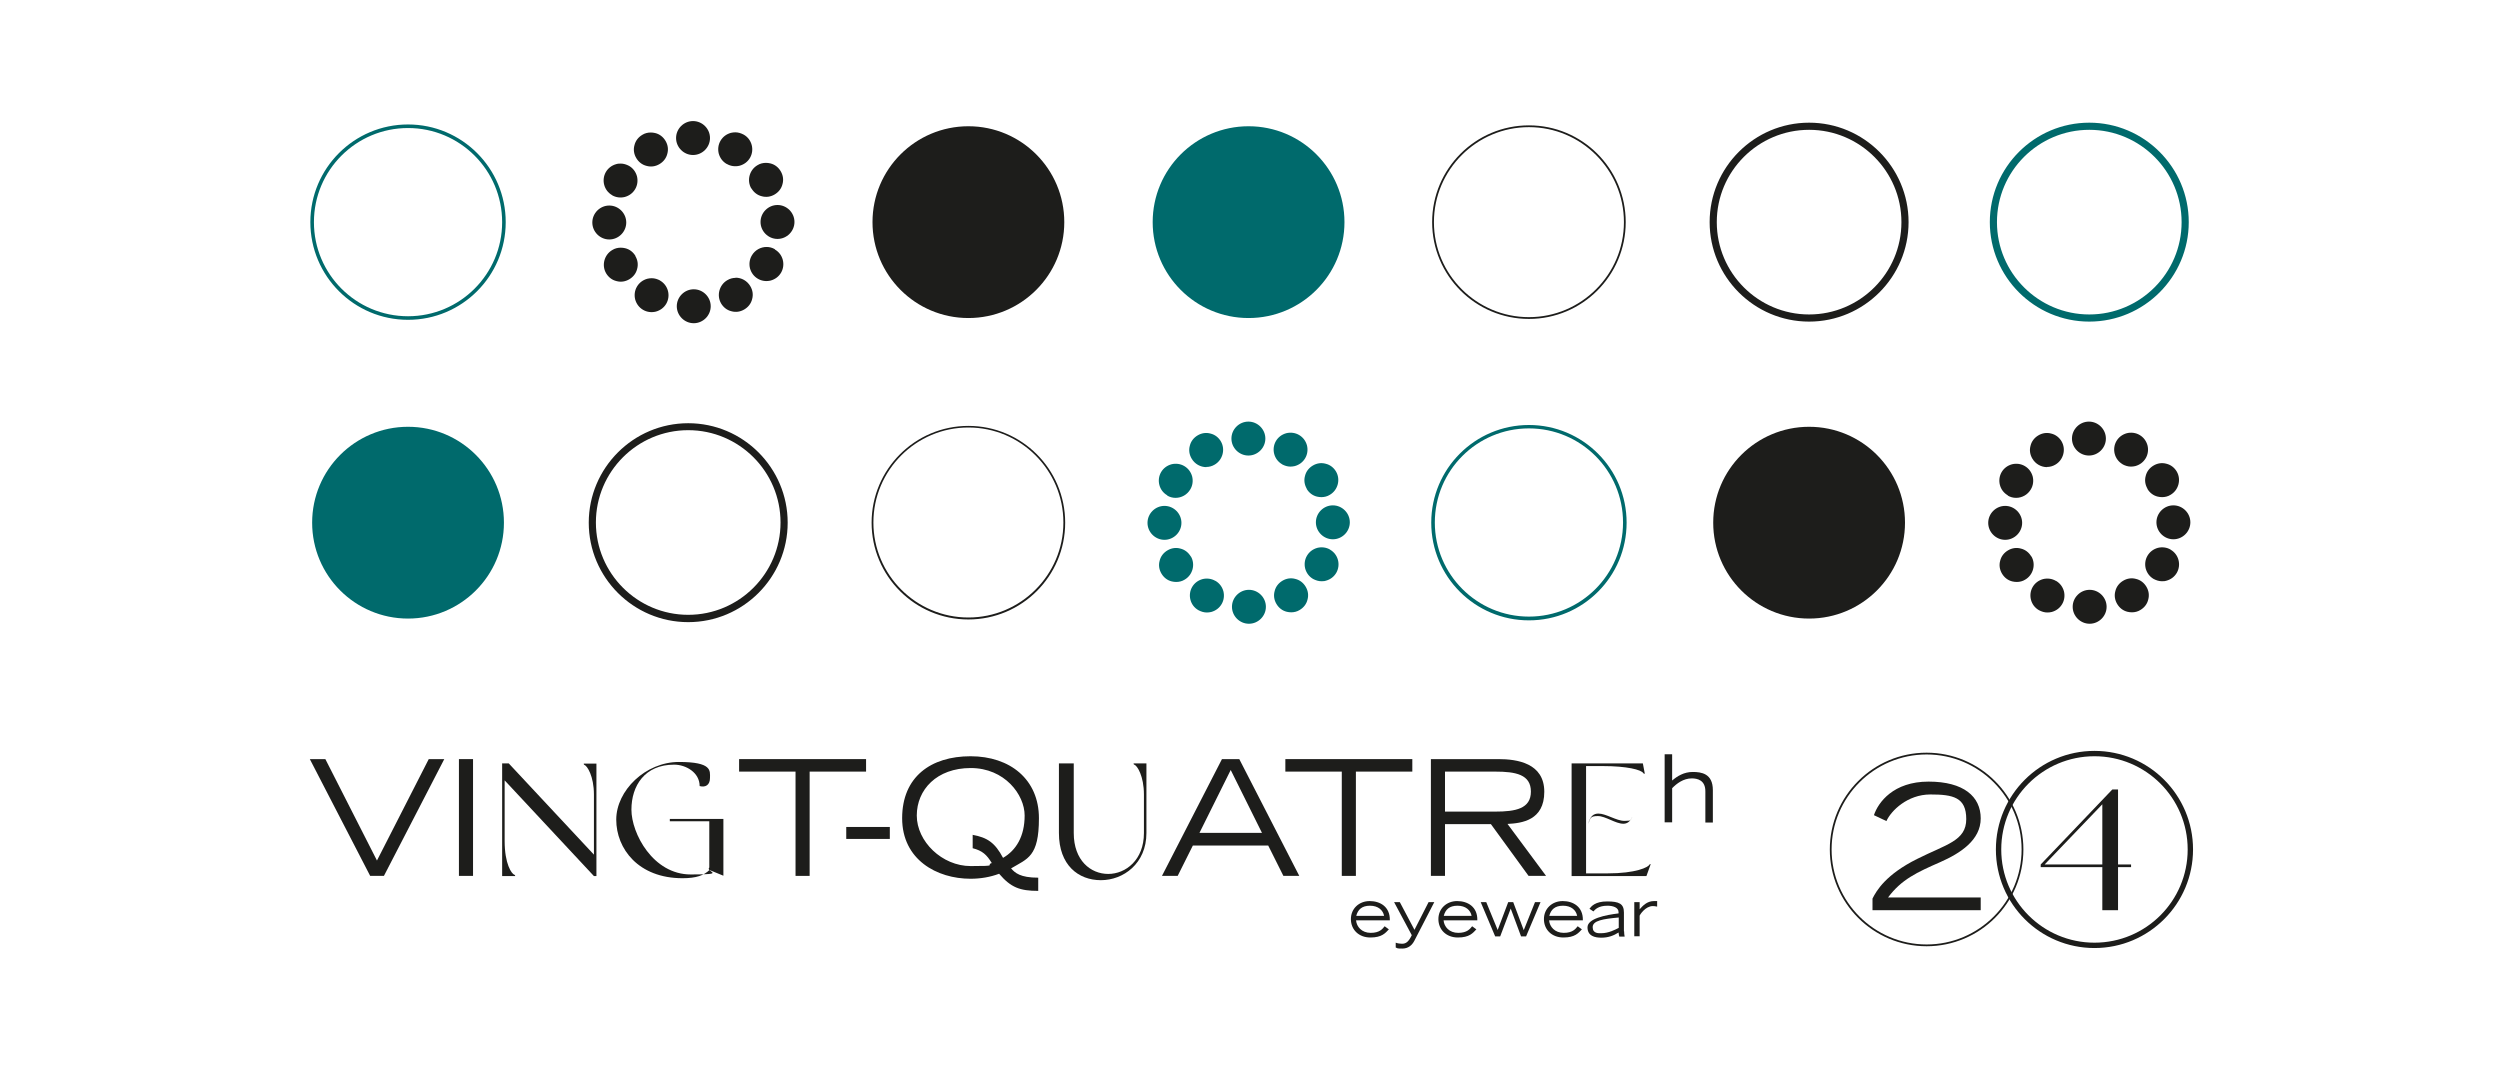
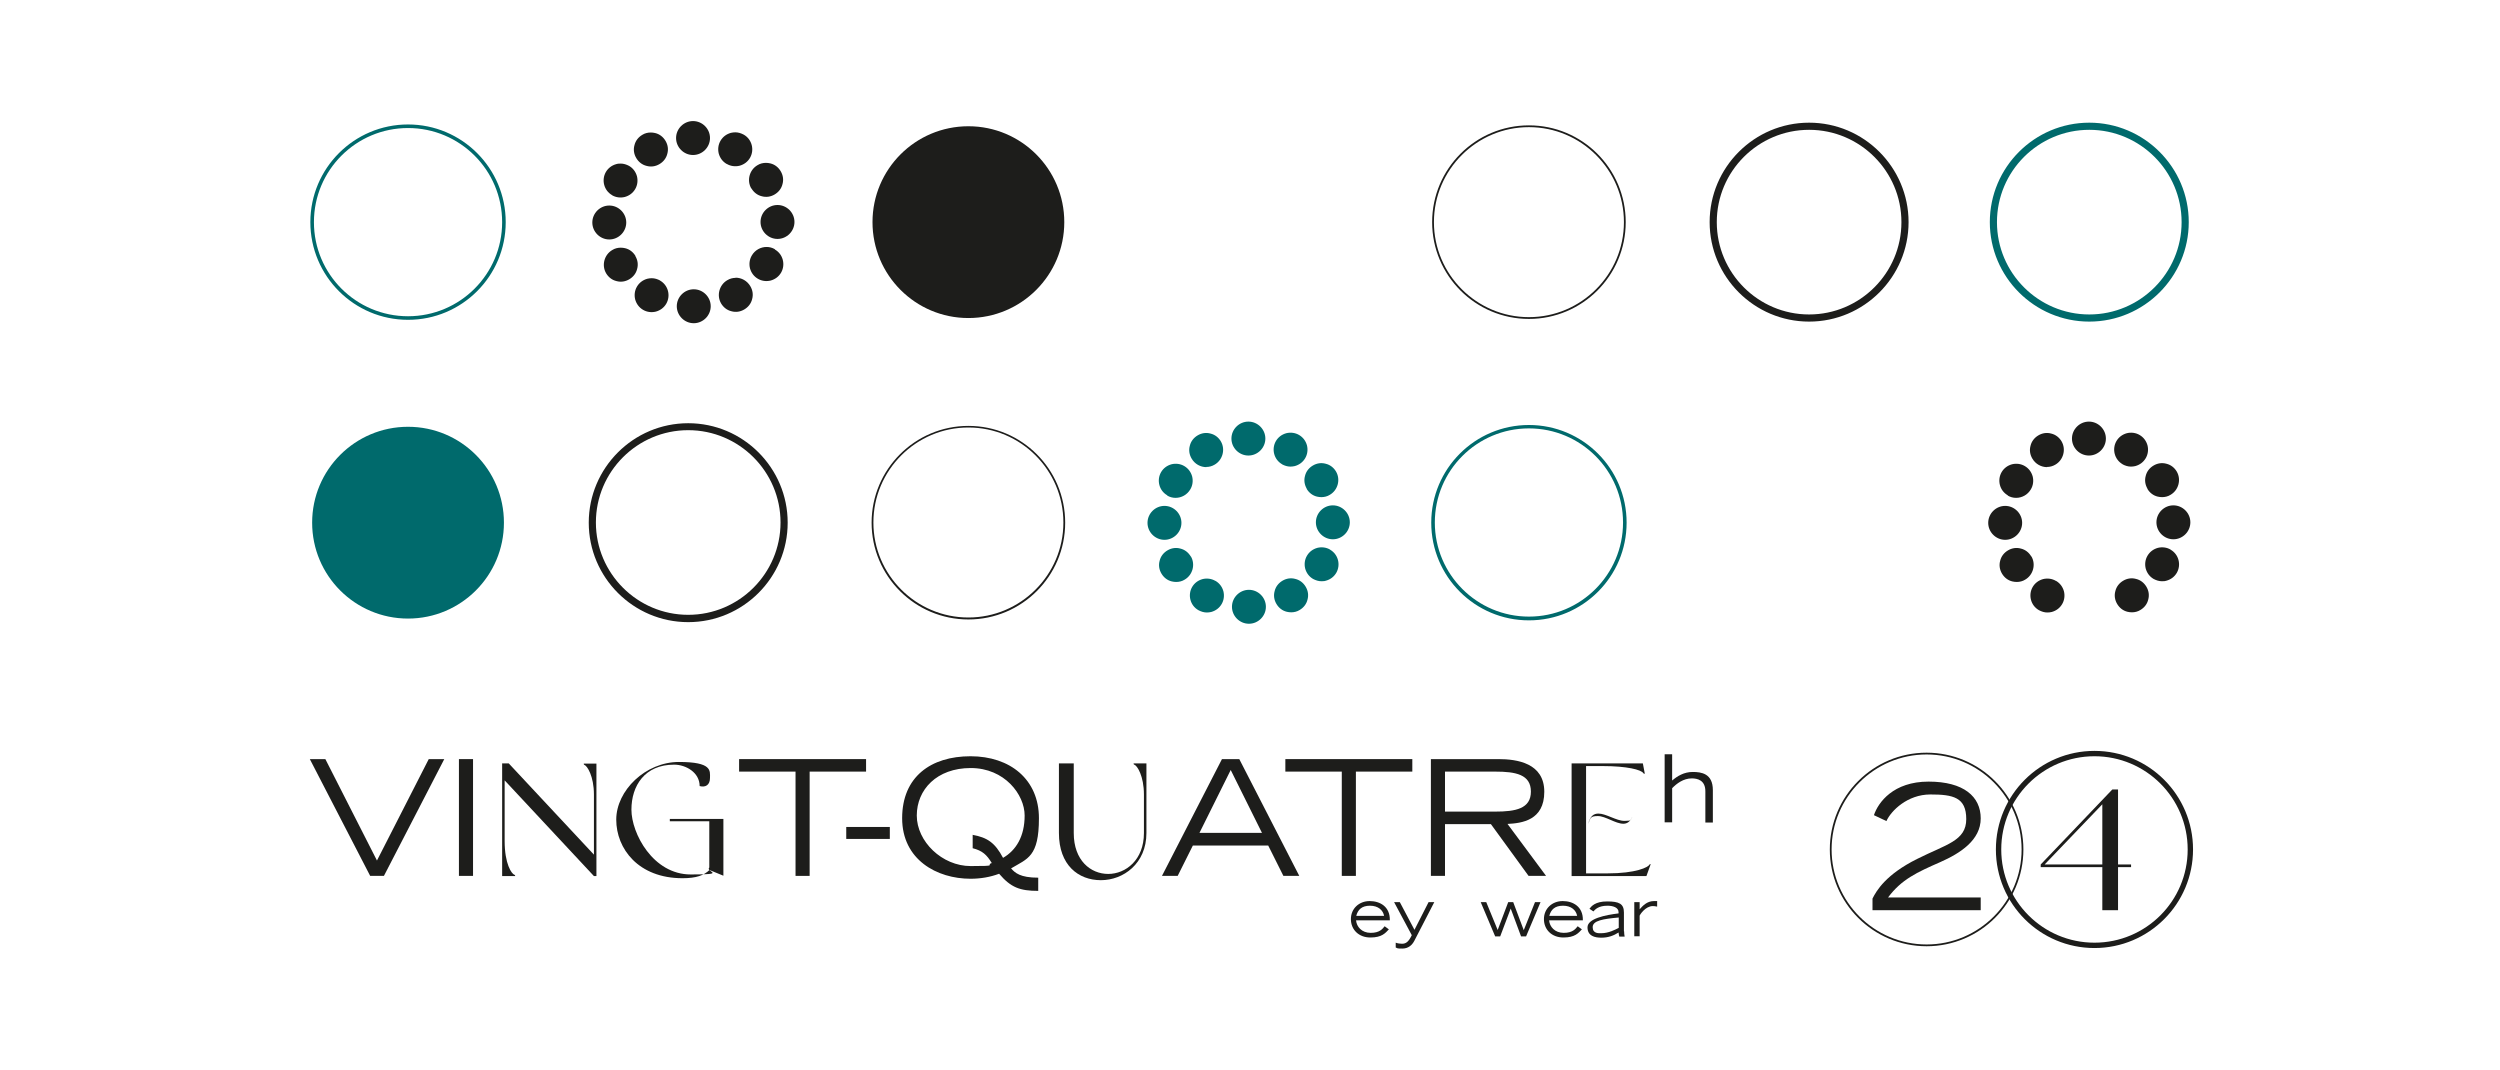
<svg xmlns="http://www.w3.org/2000/svg" viewBox="0 0 1400 599">
  <defs>
    <style> .cls-1 { fill: #006a6c; } .cls-2 { fill: #fff; } .cls-3 { fill: none; stroke: #1d1d1b; stroke-miterlimit: 10; stroke-width: 3px; } .cls-4 { fill: #1d1d1b; } </style>
  </defs>
  <g>
    <g id="Calque_1">
      <rect class="cls-2" x="-1.2" y="-.5" width="1402.3" height="600" />
      <g>
        <g>
          <path class="cls-4" d="M182.2,425.1l28.9,56.8,29-56.8h8.7l-33.8,65.4h-7.7l-33.8-65.4h8.8Z" />
          <path class="cls-4" d="M257,425.1h7.9v65.4h-7.9v-65.4Z" />
          <path class="cls-4" d="M281.1,427.5h3.8l47.7,51.1v-33.6c0-10.4-3.8-16.2-5.4-16.7-.3,0-.3-.7-.3-.7h7.1v63h-1.4l-50-53.6v34c0,12.8,3.9,18.4,5.5,18.9.4,0,.4.7.4.7h-7.3v-63Z" />
          <path class="cls-4" d="M397.2,485.9v-26h-22.1v-1.3h30v31.8l-7.8-3.2c-3.1,3-7.3,4.6-15.1,4.6-24.7,0-37.1-16.5-37.1-32.8s16.4-32.3,35.1-32.3,17.4,4.9,17.4,8.9-2.5,5.5-5.8,4.6c0-7.6-7.7-12-14.3-12-16.5,0-23.9,11.9-23.9,25.2s12.1,36.3,33.2,36.3,8-1.4,10.4-3.9Z" />
          <path class="cls-4" d="M445.5,432.1h-31.6v-7h71.1v7h-31.6v58.4h-7.9v-58.4Z" />
          <path class="cls-4" d="M498.3,463.1v6.7h-24.4v-6.7h24.4Z" />
          <path class="cls-4" d="M581.5,498.9c-10.4,0-15.4-1.9-22-9.6-5,1.9-10.5,2.8-16,2.8-18.9,0-38.3-10.7-38.3-33.9s16.1-34.7,38.3-34.7,38.3,13,38.3,34.7-6.4,22.6-15.6,28.1c2.2,2.5,5.1,5.2,15.2,5.2v7.5ZM544.6,467.5c8.3,1.5,12.6,4.4,17.1,12.9,7.3-4.2,12.1-12,12.1-23.7s-11.2-26.6-30.2-26.6-30.2,12.1-30.2,26.6,14.1,28.3,30.2,28.3,8.1-.5,11.8-1.7c-2.8-4.6-5.2-6.9-10.7-8.3v-7.6Z" />
          <path class="cls-4" d="M593,427.5h8.3v39c0,15.4,9.5,22.9,19.3,22.9s20-7.8,20-22.9v-21.5c0-10.5-3.8-16.3-5.4-16.8-.4,0-.4-.7-.4-.7h7.2v39c0,17.1-12.9,26.4-25.5,26.4s-23.5-8.4-23.5-26.4v-39Z" />
          <path class="cls-4" d="M684.3,425.1h9.7l33.6,65.4h-8.9l-8.5-17h-42.2l-8.5,17h-8.8l33.6-65.4ZM706.7,466.4l-17.5-35.2-17.5,35.2h35.1Z" />
          <path class="cls-4" d="M751.4,432.1h-31.6v-7h71.1v7h-31.6v58.4h-7.9v-58.4Z" />
          <path class="cls-4" d="M801.3,425.1h37.8c10.4,0,25.7,2.2,25.7,18.3s-12.7,17.6-20.6,18l21.6,29.1h-9.8l-21.1-29h-25.7v29h-7.9v-65.4ZM809.2,454.5h28.1c11.4,0,20-1.6,20-11.2s-8.5-11.2-20-11.2h-28.1v22.4Z" />
          <path class="cls-4" d="M880.1,427.5h39.9l1.1,5.8s-.7,0-.8-.3c-1.2-2-9.4-4-22.7-4h-9.4v60.1h11.8c16.4,0,23-3.5,23.7-4.9,0-.3.7-.3.7-.3l-2.4,6.7h-41.9v-63ZM895.1,455.6c4.3,0,10.1,4.1,14.6,4.1s3.2-.6,4.4-2.2c-1.3,2.8-3.1,3.8-5,3.8-4.4,0-10-4.3-14.3-4.3s-4.1,1.1-5.4,4.4c1.1-4.5,3.1-5.8,5.8-5.8Z" />
          <path class="cls-4" d="M932.2,422.4h4.2v14.7c2.9-2.5,6.7-4.8,11.5-4.8s11.3.8,11.3,10.2v18.1h-4.2v-17.3c.1-6.5-4.6-7.4-7.6-7.4-4.7,0-8.5,2.9-11,5.5v19.1h-4.2v-38.1Z" />
        </g>
        <g>
          <path class="cls-4" d="M777.8,520.4c-2,2.1-3.9,4.6-10.4,4.6s-10.9-4.4-10.9-10.3,4.6-10.1,10.5-10.1,11.5,3.2,11.3,10.8h-18.9c.3,3.6,3.2,7,8.2,7s6.6-2.2,7.8-3.7l2.3,1.7ZM775.1,512.9c-.6-3.2-3.3-5.7-7.9-5.7s-6.8,2.2-7.7,5.7h15.5Z" />
          <path class="cls-4" d="M781.6,527.9c1,.4,2.5.6,3.5.6,2.3,0,3.7-1.1,5.5-4.8l-9.9-18.5h3.2l8.2,15.5,7.9-15.5h3.2l-11.2,21.7c-1.2,2.3-3.3,4.3-6.7,4.3s-2.5-.2-3.7-.6v-2.7Z" />
-           <path class="cls-4" d="M826.8,520.4c-2,2.1-3.9,4.6-10.4,4.6s-10.9-4.4-10.9-10.3,4.6-10.1,10.5-10.1,11.5,3.2,11.3,10.8h-18.9c.3,3.6,3.2,7,8.2,7s6.6-2.2,7.8-3.7l2.3,1.7ZM824.1,512.9c-.6-3.2-3.3-5.7-7.9-5.7s-6.8,2.2-7.7,5.7h15.5Z" />
          <path class="cls-4" d="M829.3,505.2h3l6.4,15.6,5.9-15.6h2.8l5.9,15.7,6.3-15.7h3.1l-8.1,19.2h-2.8l-5.8-15.6-5.9,15.6h-2.8l-8.1-19.2Z" />
          <path class="cls-4" d="M885.9,520.4c-2,2.1-3.9,4.6-10.4,4.6s-10.9-4.4-10.9-10.3,4.6-10.1,10.5-10.1,11.5,3.2,11.3,10.8h-18.9c.3,3.6,3.2,7,8.2,7s6.6-2.2,7.8-3.7l2.3,1.7ZM883.2,512.9c-.6-3.2-3.3-5.7-7.9-5.7s-6.8,2.2-7.7,5.7h15.5Z" />
          <path class="cls-4" d="M909.5,521.5c0,1.1.1,1.9.3,3h-3c-.1-.6-.4-1.5-.4-2.3-2.8,1.8-5.9,2.9-9.6,2.9s-7.8-.9-7.8-5.8,10-6.9,17.4-7.8v-.7c0-2.6-3.1-3.6-6.2-3.6-5.1,0-6.9,2.1-7.9,3.2l-2.2-1.5c1.1-1.4,3.2-4.1,9.9-4.1s9.4,1.3,9.4,6.2v10.6ZM906.5,513.8c-8.7.8-14.6,1.7-14.6,5.4s3.4,3.4,4.8,3.4c4.1,0,7.9-2,9.8-3v-5.8Z" />
          <path class="cls-4" d="M915.2,505.2h3v4c1.7-1.9,4.1-4.6,8-4.6s1.2,0,1.8.1v3c-.4,0-1.1-.3-2.4-.3-4.2,0-7.3,4.9-7.4,5.4v11.5h-3v-19.2Z" />
        </g>
      </g>
      <circle class="cls-1" cx="228.5" cy="292.7" r="53.7" />
      <path class="cls-4" d="M385.4,348.4c-30.7,0-55.7-25-55.7-55.7s25-55.7,55.7-55.7,55.7,25,55.7,55.7-25,55.7-55.7,55.7ZM385.4,240.9c-28.5,0-51.7,23.2-51.7,51.7s23.2,51.7,51.7,51.7,51.7-23.2,51.7-51.7-23.2-51.7-51.7-51.7Z" />
      <path class="cls-4" d="M542.3,346.9c-29.9,0-54.2-24.3-54.2-54.2s24.3-54.2,54.2-54.2,54.2,24.3,54.2,54.2-24.3,54.2-54.2,54.2ZM542.3,239.4c-29.3,0-53.2,23.9-53.2,53.2s23.9,53.2,53.2,53.2,53.2-23.9,53.2-53.2-23.9-53.2-53.2-53.2Z" />
      <g>
        <path class="cls-4" d="M1109.2,509.7h-60.6v-6.5c2.2-4.4,7.5-13.5,25-22.2,16.3-8.2,27.5-10.1,27.5-22.3s-7.3-13.8-20.1-13.8-22,9.1-24.6,14.9l-7-3.3c2.4-7.2,10.9-18.8,30.6-18.8s29.2,8.4,29.2,20.6-11.4,19.5-22.7,24.5c-13,5.7-21.7,9.7-29.2,19.8h51.9v7.2Z" />
        <path class="cls-4" d="M1186.1,485.6v24.1h-8.8v-24.1h-34.5v-1.5l40.1-42h3.2v42h7.3v1.5h-7.3ZM1177.3,484.1v-33.7l-32.3,33.7h32.3Z" />
        <path class="cls-4" d="M1078.9,529.9c-29.9,0-54.2-24.3-54.2-54.2s24.3-54.2,54.2-54.2,54.2,24.3,54.2,54.2-24.3,54.2-54.2,54.2ZM1078.9,422.5c-29.3,0-53.2,23.9-53.2,53.2s23.9,53.2,53.2,53.2,53.2-23.9,53.2-53.2-23.9-53.2-53.2-53.2Z" />
        <circle class="cls-3" cx="1172.9" cy="475.7" r="53.7" />
      </g>
      <g>
        <path class="cls-1" d="M661.6,292.8c0-5.2-4.3-9.5-9.5-9.5s-9.5,4.3-9.5,9.5,4.3,9.5,9.5,9.5,9.5-4.3,9.5-9.5Z" />
        <path class="cls-1" d="M666.8,311.6h0c-1.3-2.2-3.3-3.8-5.8-4.4-2.5-.7-5-.3-7.2,1-2.2,1.3-3.8,3.3-4.4,5.8-.7,2.5-.3,5,1,7.2,1.3,2.2,3.3,3.8,5.8,4.4.8.2,1.7.3,2.5.3,1.6,0,3.3-.4,4.7-1.3,4.5-2.6,6.1-8.5,3.5-13Z" />
        <path class="cls-1" d="M680.6,325.3c-2.2-1.3-4.8-1.6-7.2-1-2.5.7-4.5,2.2-5.8,4.4-2.6,4.5-1.1,10.4,3.5,13,1.5.8,3.1,1.3,4.7,1.3.8,0,1.7-.1,2.5-.3,2.5-.7,4.5-2.2,5.8-4.4,1.3-2.2,1.6-4.8,1-7.2-.7-2.5-2.2-4.5-4.4-5.8Z" />
        <path class="cls-1" d="M699.4,330.3c-5.2,0-9.5,4.3-9.5,9.5s4.3,9.5,9.5,9.5,9.5-4.3,9.5-9.5-4.3-9.5-9.5-9.5Z" />
        <path class="cls-1" d="M725.4,324.2c-2.5-.7-5-.3-7.2,1-2.2,1.3-3.8,3.3-4.4,5.8-.7,2.5-.3,5,1,7.2,1.3,2.2,3.3,3.8,5.8,4.4.8.2,1.7.3,2.5.3,1.6,0,3.3-.4,4.7-1.3,2.2-1.3,3.8-3.3,4.4-5.8.7-2.5.3-5-1-7.2-1.3-2.2-3.3-3.8-5.8-4.4Z" />
        <path class="cls-1" d="M744.9,307.8c-2.2-1.3-4.8-1.6-7.2-1-2.5.7-4.5,2.2-5.8,4.4h0c-1.3,2.2-1.6,4.8-1,7.2.7,2.5,2.2,4.5,4.4,5.8,1.5.8,3.1,1.3,4.7,1.3s1.7-.1,2.5-.3c2.5-.7,4.5-2.2,5.8-4.4,2.6-4.5,1.1-10.4-3.5-13Z" />
        <path class="cls-1" d="M746.4,283c-5.2,0-9.5,4.3-9.5,9.5s4.3,9.5,9.5,9.5,9.5-4.3,9.5-9.5-4.3-9.5-9.5-9.5Z" />
        <path class="cls-1" d="M731.7,273.7c1.3,2.2,3.3,3.8,5.8,4.4.8.2,1.7.3,2.5.3,1.6,0,3.3-.4,4.7-1.3,4.5-2.6,6.1-8.5,3.5-13-1.3-2.2-3.3-3.8-5.8-4.4-2.5-.7-5-.3-7.2,1-2.2,1.3-3.8,3.3-4.4,5.8-.7,2.5-.3,5,1,7.2Z" />
        <path class="cls-1" d="M717.9,260c1.5.8,3.1,1.3,4.7,1.3.8,0,1.7-.1,2.5-.3,2.5-.7,4.5-2.2,5.8-4.4,1.3-2.2,1.6-4.8,1-7.2-.7-2.5-2.2-4.5-4.4-5.8-2.2-1.3-4.8-1.6-7.2-1-2.5.7-4.5,2.2-5.8,4.4-2.6,4.5-1.1,10.4,3.5,13Z" />
        <path class="cls-1" d="M699.1,255.1c5.2,0,9.5-4.3,9.5-9.5s-4.3-9.5-9.5-9.5-9.5,4.3-9.5,9.5,4.3,9.5,9.5,9.5Z" />
        <path class="cls-1" d="M675.5,261.5c1.6,0,3.2-.4,4.7-1.3h0c4.5-2.6,6.1-8.5,3.5-13-1.3-2.2-3.3-3.8-5.8-4.4-2.5-.7-5-.3-7.2,1-2.2,1.3-3.8,3.3-4.4,5.8-.7,2.5-.3,5,1,7.2,1.8,3.1,5,4.8,8.3,4.8Z" />
        <path class="cls-1" d="M653.6,277.5c1.5.9,3.1,1.3,4.7,1.3,3.3,0,6.5-1.7,8.3-4.8,1.3-2.2,1.6-4.8,1-7.2-.7-2.5-2.2-4.5-4.4-5.8-2.2-1.3-4.8-1.6-7.2-1-2.5.7-4.5,2.2-5.8,4.4-2.6,4.5-1.1,10.4,3.5,13Z" />
      </g>
      <path class="cls-1" d="M856.2,347.4c-30.2,0-54.7-24.5-54.7-54.7s24.5-54.7,54.7-54.7,54.7,24.5,54.7,54.7-24.5,54.7-54.7,54.7ZM856.2,239.9c-29.1,0-52.7,23.6-52.7,52.7s23.6,52.7,52.7,52.7,52.7-23.6,52.7-52.7-23.6-52.7-52.7-52.7Z" />
-       <circle class="cls-4" cx="1013.1" cy="292.7" r="53.7" />
      <g>
        <path class="cls-4" d="M1132.4,292.8c0-5.2-4.3-9.5-9.5-9.5s-9.5,4.3-9.5,9.5,4.3,9.5,9.5,9.5,9.5-4.3,9.5-9.5Z" />
-         <path class="cls-4" d="M1137.5,311.6h0c-1.3-2.2-3.3-3.8-5.8-4.4-2.5-.7-5-.3-7.2,1-2.2,1.3-3.8,3.3-4.4,5.8-.7,2.5-.3,5,1,7.2,1.3,2.2,3.3,3.8,5.8,4.4.8.2,1.7.3,2.5.3,1.6,0,3.3-.4,4.7-1.3,4.5-2.6,6.1-8.5,3.5-13Z" />
+         <path class="cls-4" d="M1137.5,311.6h0c-1.3-2.2-3.3-3.8-5.8-4.4-2.5-.7-5-.3-7.2,1-2.2,1.3-3.8,3.3-4.4,5.8-.7,2.5-.3,5,1,7.2,1.3,2.2,3.3,3.8,5.8,4.4.8.2,1.7.3,2.5.3,1.6,0,3.3-.4,4.7-1.3,4.5-2.6,6.1-8.5,3.5-13" />
        <path class="cls-4" d="M1151.3,325.3c-2.2-1.3-4.8-1.6-7.2-1-2.5.7-4.5,2.2-5.8,4.4-2.6,4.5-1.1,10.4,3.5,13,1.5.8,3.1,1.3,4.7,1.3.8,0,1.7-.1,2.5-.3,2.5-.7,4.5-2.2,5.8-4.4,1.3-2.2,1.6-4.8,1-7.2-.7-2.5-2.2-4.5-4.4-5.8Z" />
-         <path class="cls-4" d="M1170.2,330.3c-5.2,0-9.5,4.3-9.5,9.5s4.3,9.5,9.5,9.5,9.5-4.3,9.5-9.5-4.3-9.5-9.5-9.5Z" />
        <path class="cls-4" d="M1196.2,324.2c-2.5-.7-5-.3-7.2,1-2.2,1.3-3.8,3.3-4.4,5.8-.7,2.5-.3,5,1,7.2,1.3,2.2,3.3,3.8,5.8,4.4.8.2,1.7.3,2.5.3,1.6,0,3.3-.4,4.7-1.3,2.2-1.3,3.8-3.3,4.4-5.8.7-2.5.3-5-1-7.2-1.3-2.2-3.3-3.8-5.8-4.4Z" />
        <path class="cls-4" d="M1215.6,307.8c-2.2-1.3-4.8-1.6-7.2-1-2.5.7-4.5,2.2-5.8,4.4h0c-1.3,2.2-1.6,4.8-1,7.2.7,2.5,2.2,4.5,4.4,5.8,1.5.8,3.1,1.3,4.7,1.3s1.7-.1,2.5-.3c2.5-.7,4.5-2.2,5.8-4.4,2.6-4.5,1.1-10.4-3.5-13Z" />
        <path class="cls-4" d="M1217.1,283c-5.2,0-9.5,4.3-9.5,9.5s4.3,9.5,9.5,9.5,9.5-4.3,9.5-9.5-4.3-9.5-9.5-9.5Z" />
        <path class="cls-4" d="M1202.5,273.7c1.3,2.2,3.3,3.8,5.8,4.4.8.2,1.7.3,2.5.3,1.6,0,3.3-.4,4.7-1.3,4.5-2.6,6.1-8.5,3.5-13-1.3-2.2-3.3-3.8-5.8-4.4-2.5-.7-5-.3-7.2,1-2.2,1.3-3.8,3.3-4.4,5.8-.7,2.5-.3,5,1,7.2Z" />
        <path class="cls-4" d="M1188.6,260c1.5.8,3.1,1.3,4.7,1.3.8,0,1.7-.1,2.5-.3,2.5-.7,4.5-2.2,5.8-4.4,1.3-2.2,1.6-4.8,1-7.2-.7-2.5-2.2-4.5-4.4-5.8-2.2-1.3-4.8-1.6-7.2-1-2.5.7-4.5,2.2-5.8,4.4-2.6,4.5-1.1,10.4,3.5,13Z" />
        <path class="cls-4" d="M1169.8,255.1c5.2,0,9.5-4.3,9.5-9.5s-4.3-9.5-9.5-9.5-9.5,4.3-9.5,9.5,4.3,9.5,9.5,9.5Z" />
        <path class="cls-4" d="M1146.3,261.5c1.6,0,3.2-.4,4.7-1.3h0c4.5-2.6,6.1-8.5,3.5-13-1.3-2.2-3.3-3.8-5.8-4.4-2.5-.7-5-.3-7.2,1-2.2,1.3-3.8,3.3-4.4,5.8-.7,2.5-.3,5,1,7.2,1.8,3.1,5,4.8,8.3,4.8Z" />
        <path class="cls-4" d="M1124.3,277.5c1.5.9,3.1,1.3,4.7,1.3,3.3,0,6.5-1.7,8.3-4.8,1.3-2.2,1.6-4.8,1-7.2-.7-2.5-2.2-4.5-4.4-5.8-2.2-1.3-4.8-1.6-7.2-1-2.5.7-4.5,2.2-5.8,4.4-2.6,4.5-1.1,10.4,3.5,13Z" />
      </g>
-       <circle class="cls-1" cx="699.2" cy="124.4" r="53.7" />
      <path class="cls-4" d="M1013.1,180.1c-30.7,0-55.7-25-55.7-55.7s25-55.7,55.7-55.7,55.7,25,55.7,55.7-25,55.7-55.7,55.7ZM1013.1,72.7c-28.5,0-51.7,23.2-51.7,51.7s23.2,51.7,51.7,51.7,51.7-23.2,51.7-51.7-23.2-51.7-51.7-51.7Z" />
      <path class="cls-1" d="M1170,180.1c-30.7,0-55.7-25-55.7-55.7s25-55.7,55.7-55.7,55.7,25,55.7,55.7-25,55.7-55.7,55.7ZM1170,72.7c-28.5,0-51.7,23.2-51.7,51.7s23.2,51.7,51.7,51.7,51.7-23.2,51.7-51.7-23.2-51.7-51.7-51.7Z" />
      <path class="cls-4" d="M856.2,178.6c-29.9,0-54.2-24.3-54.2-54.2s24.3-54.2,54.2-54.2,54.2,24.3,54.2,54.2-24.3,54.2-54.2,54.2ZM856.2,71.2c-29.3,0-53.2,23.9-53.2,53.2s23.9,53.2,53.2,53.2,53.2-23.9,53.2-53.2-23.9-53.2-53.2-53.2Z" />
      <path class="cls-1" d="M228.5,179.1c-30.2,0-54.7-24.5-54.7-54.7s24.5-54.7,54.7-54.7,54.7,24.5,54.7,54.7-24.5,54.7-54.7,54.7ZM228.5,71.7c-29.1,0-52.7,23.6-52.7,52.7s23.6,52.7,52.7,52.7,52.7-23.6,52.7-52.7-23.6-52.7-52.7-52.7Z" />
      <circle class="cls-4" cx="542.3" cy="124.4" r="53.7" />
      <g>
        <path class="cls-4" d="M425.9,124.3c0,5.2,4.3,9.5,9.5,9.5s9.5-4.3,9.5-9.5-4.3-9.5-9.5-9.5-9.5,4.3-9.5,9.5Z" />
        <path class="cls-4" d="M420.8,105.5h0c1.3,2.2,3.3,3.8,5.8,4.4,2.5.7,5,.3,7.2-1,2.2-1.3,3.8-3.3,4.4-5.8.7-2.5.3-5-1-7.2-1.3-2.2-3.3-3.8-5.8-4.4-.8-.2-1.7-.3-2.5-.3-1.6,0-3.3.4-4.7,1.3-4.5,2.6-6.1,8.5-3.5,13Z" />
        <path class="cls-4" d="M407,91.8c2.2,1.3,4.8,1.6,7.2,1,2.5-.7,4.5-2.2,5.8-4.4,2.6-4.5,1.1-10.4-3.5-13-1.5-.8-3.1-1.3-4.7-1.3-.8,0-1.7.1-2.5.3-2.5.7-4.5,2.2-5.8,4.4-1.3,2.2-1.6,4.8-1,7.2.7,2.5,2.2,4.5,4.4,5.8Z" />
        <path class="cls-4" d="M388.1,86.8c5.2,0,9.5-4.3,9.5-9.5s-4.3-9.5-9.5-9.5-9.5,4.3-9.5,9.5,4.3,9.5,9.5,9.5Z" />
        <path class="cls-4" d="M362.1,92.9c2.5.7,5,.3,7.2-1,2.2-1.3,3.8-3.3,4.4-5.8.7-2.5.3-5-1-7.2-1.3-2.2-3.3-3.8-5.8-4.4-.8-.2-1.7-.3-2.5-.3-1.6,0-3.3.4-4.7,1.3-2.2,1.3-3.8,3.3-4.4,5.8-.7,2.5-.3,5,1,7.2,1.3,2.2,3.3,3.8,5.8,4.4Z" />
        <path class="cls-4" d="M342.7,109.3c2.2,1.3,4.8,1.6,7.2,1,2.5-.7,4.5-2.2,5.8-4.4h0c1.3-2.2,1.6-4.8,1-7.2-.7-2.5-2.2-4.5-4.4-5.8-1.5-.8-3.1-1.3-4.7-1.3s-1.7.1-2.5.3c-2.5.7-4.5,2.2-5.8,4.4-2.6,4.5-1.1,10.4,3.5,13Z" />
        <path class="cls-4" d="M341.2,134.1c5.2,0,9.5-4.3,9.5-9.5s-4.3-9.5-9.5-9.5-9.5,4.3-9.5,9.5,4.3,9.5,9.5,9.5Z" />
        <path class="cls-4" d="M355.9,143.4c-1.3-2.2-3.3-3.8-5.8-4.4-.8-.2-1.7-.3-2.5-.3-1.6,0-3.3.4-4.7,1.3-4.5,2.6-6.1,8.5-3.5,13,1.3,2.2,3.3,3.8,5.8,4.4,2.5.7,5,.3,7.2-1,2.2-1.3,3.8-3.3,4.4-5.8.7-2.5.3-5-1-7.2Z" />
        <path class="cls-4" d="M369.7,157.1c-1.5-.8-3.1-1.3-4.7-1.3-.8,0-1.7.1-2.5.3-2.5.7-4.5,2.2-5.8,4.4-1.3,2.2-1.6,4.8-1,7.2.7,2.5,2.2,4.5,4.4,5.8,2.2,1.3,4.8,1.6,7.2,1,2.5-.7,4.5-2.2,5.8-4.4,2.6-4.5,1.1-10.4-3.5-13Z" />
        <path class="cls-4" d="M388.5,162c-5.2,0-9.5,4.3-9.5,9.5s4.3,9.5,9.5,9.5,9.5-4.3,9.5-9.5-4.3-9.5-9.5-9.5Z" />
        <path class="cls-4" d="M412,155.6c-1.6,0-3.2.4-4.7,1.3h0c-4.5,2.6-6.1,8.5-3.5,13,1.3,2.2,3.3,3.8,5.8,4.4,2.5.7,5,.3,7.2-1,2.2-1.3,3.8-3.3,4.4-5.8.7-2.5.3-5-1-7.2-1.8-3.1-5-4.8-8.3-4.8Z" />
        <path class="cls-4" d="M434,139.6c-1.5-.9-3.1-1.3-4.7-1.3-3.3,0-6.5,1.7-8.3,4.8-1.3,2.2-1.6,4.8-1,7.2.7,2.5,2.2,4.5,4.4,5.8,2.2,1.3,4.8,1.6,7.2,1,2.5-.7,4.5-2.2,5.8-4.4,2.6-4.5,1.1-10.4-3.5-13Z" />
      </g>
    </g>
  </g>
</svg>